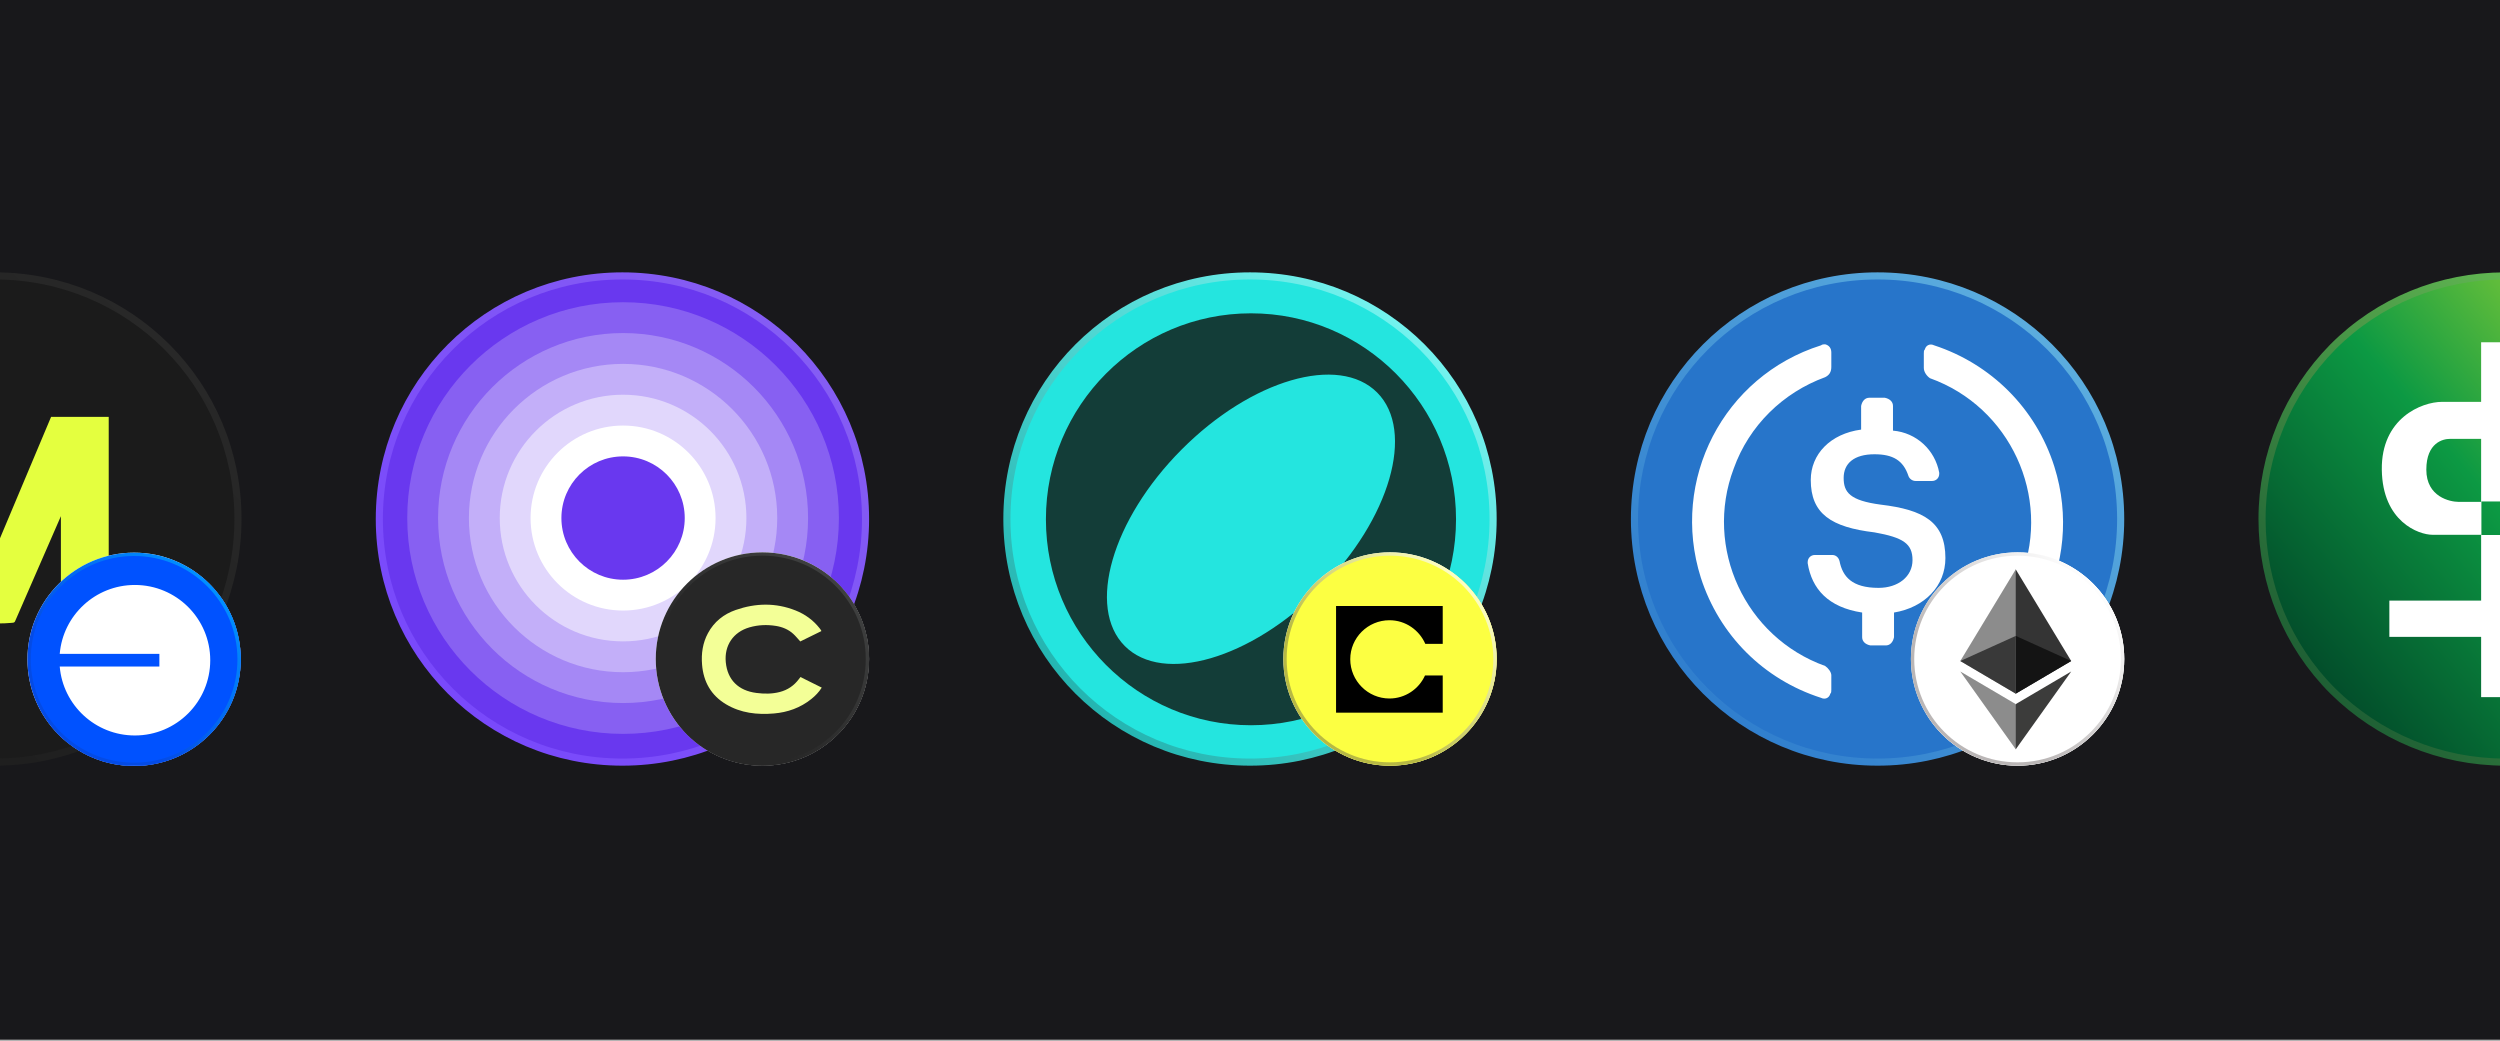
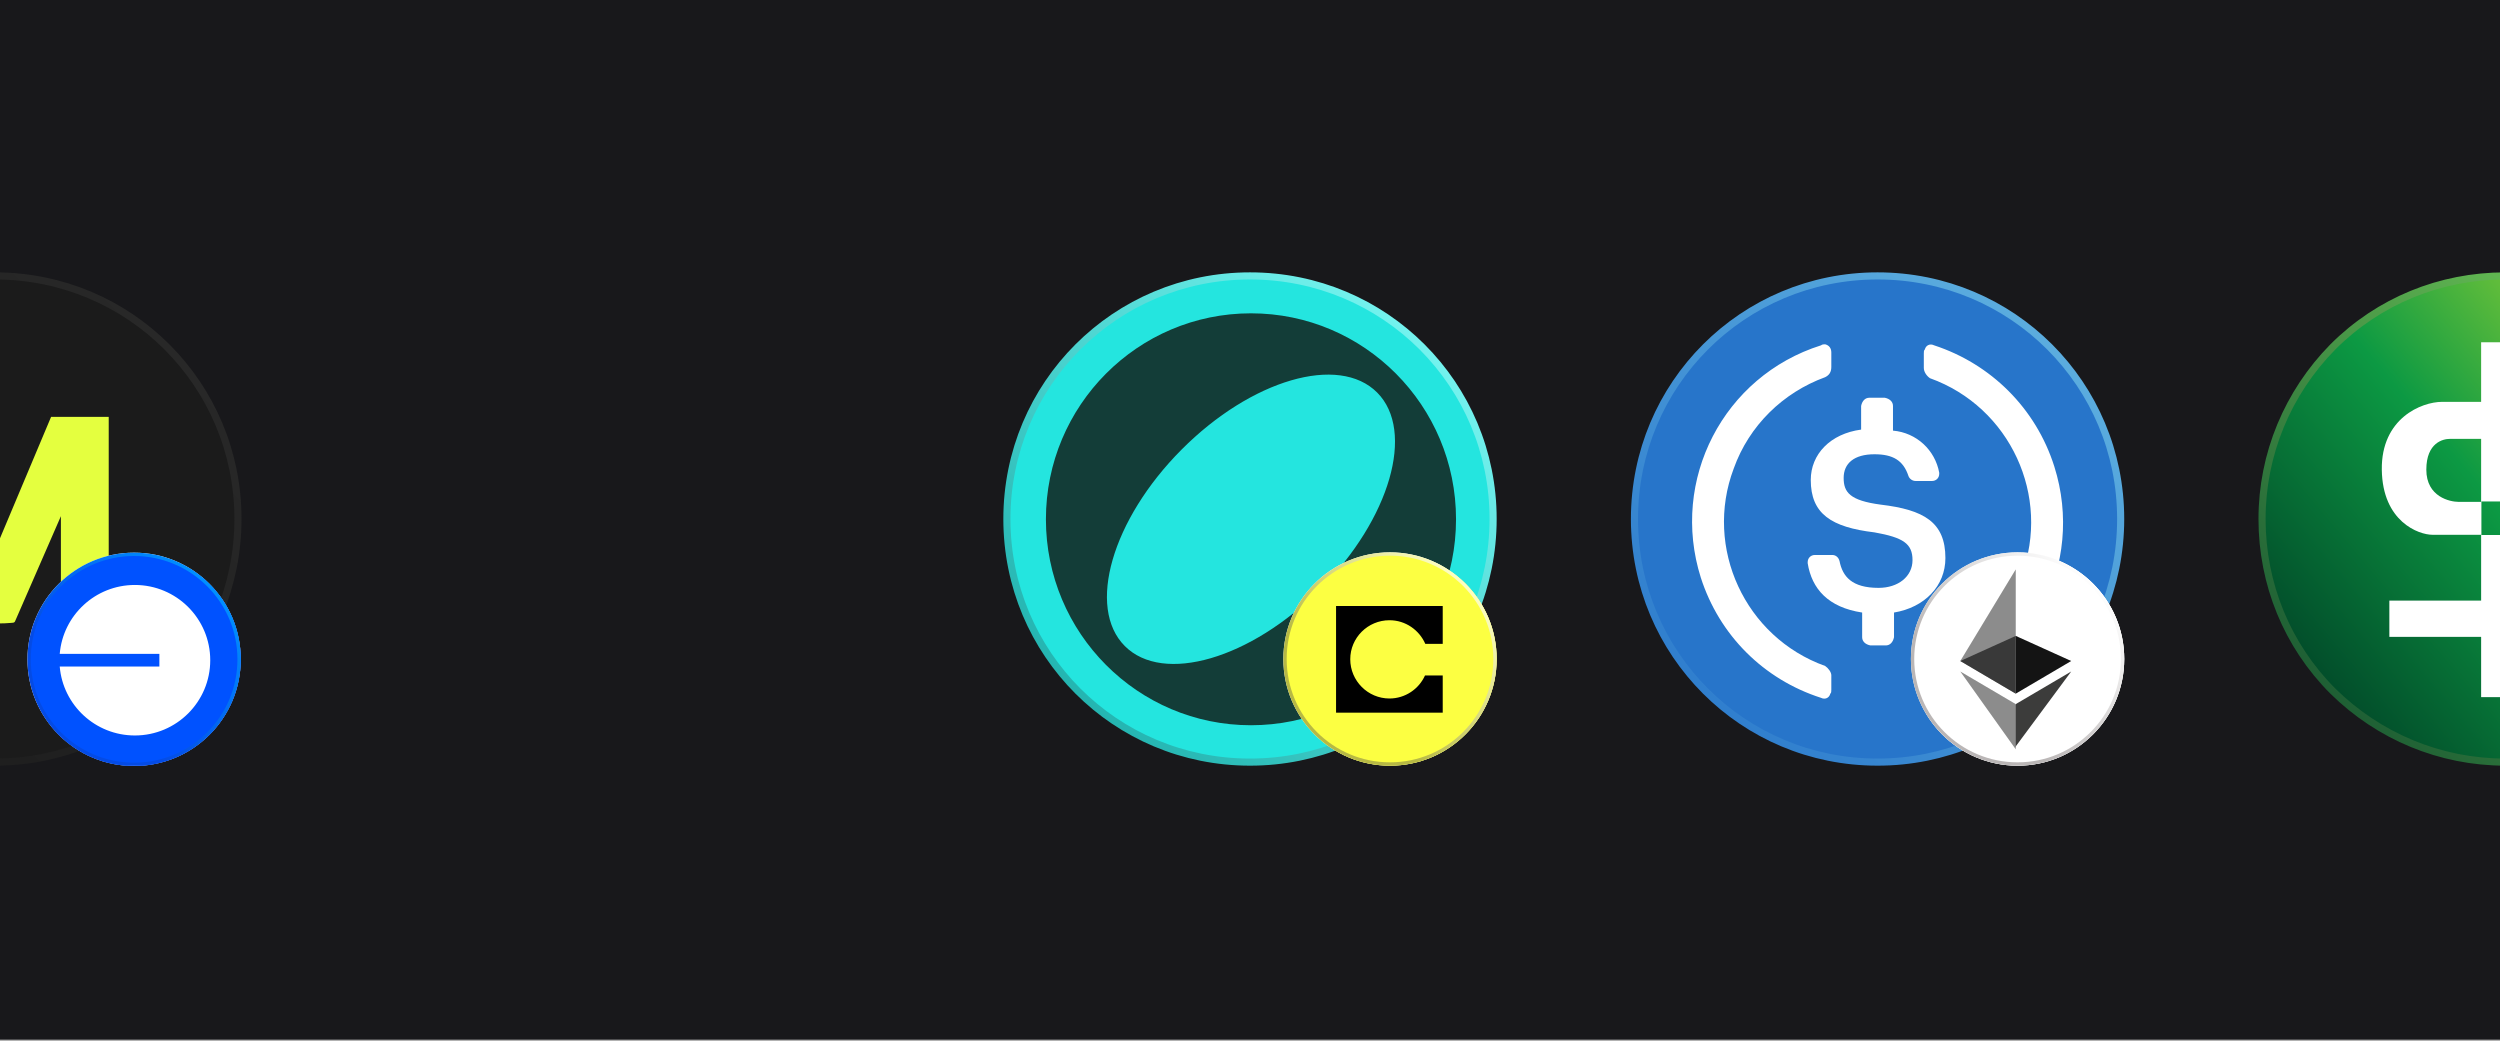
<svg xmlns="http://www.w3.org/2000/svg" width="973" height="405" viewBox="0 0 973 405" fill="none">
  <rect x="0" y="0" width="973" height="405" fill="#808080" stroke="none" />
  <g clip-path="url(#clip0_3148_1163)">
    <rect width="973" height="404.552" fill="#18181B" />
    <g clip-path="url(#clip1_3148_1163)">
      <g clip-path="url(#clip2_3148_1163)">
        <path d="M-2 107.384C50.436 107.384 92.616 149.564 92.616 202C92.616 254.436 50.436 296.616 -2 296.616C-54.436 296.616 -96.616 254.436 -96.616 202C-96.616 149.564 -54.436 107.384 -2 107.384Z" fill="#1B1B1B" stroke="url(#paint0_linear_3148_1163)" stroke-width="2.768" />
        <path d="M-30.225 162.25C-30.239 158.438 -30.215 154.612 -30.225 150.801H-19.249V162.25C-22.899 162.26 -26.574 162.236 -30.225 162.25C-30.215 165.9 -30.234 169.573 -30.225 173.222H-19.487L-1.596 213.29L19.883 162.25H42.313V242.396H23.701V200.892L5.81 241.923C5.467 242.458 4.927 242.357 4.402 242.424C1.873 242.739 -5.514 242.73 -8.058 242.424C-8.583 242.362 -9.103 242.415 -9.466 241.923L-27.357 201.369V242.396H-46.445V162.25C-41.043 162.236 -35.622 162.274 -30.22 162.25H-30.225Z" fill="#E4FF3F" />
        <g clip-path="url(#clip3_3148_1163)">
          <path d="M10.68 256.611C10.68 233.684 29.266 215.098 52.193 215.098V215.098C75.121 215.098 93.707 233.684 93.707 256.611V256.611C93.707 279.538 75.121 298.125 52.193 298.125V298.125C29.266 298.125 10.68 279.538 10.68 256.611V256.611Z" fill="white" />
          <circle cx="52.541" cy="256.957" r="41.514" fill="#0052FF" />
          <path d="M52.485 286.248C68.69 286.248 81.826 273.135 81.826 256.958C81.826 240.782 68.69 227.668 52.485 227.668C37.111 227.668 24.499 239.472 23.246 254.496H62.028V259.42H23.246C24.499 274.444 37.111 286.248 52.485 286.248Z" fill="white" />
        </g>
        <path d="M52.193 215.746C74.762 215.746 93.058 234.042 93.058 256.611C93.058 279.18 74.762 297.475 52.193 297.476C29.624 297.476 11.328 279.18 11.328 256.611C11.328 234.042 29.624 215.746 52.193 215.746Z" stroke="url(#paint1_linear_3148_1163)" stroke-width="1.297" />
      </g>
      <g clip-path="url(#clip4_3148_1163)">
        <path d="M242.25 107.384C294.686 107.384 336.866 149.564 336.866 202C336.866 254.436 294.686 296.616 242.25 296.616C189.814 296.616 147.634 254.436 147.634 202C147.634 149.564 189.814 107.384 242.25 107.384Z" fill="#6938EF" stroke="url(#paint2_linear_3148_1163)" stroke-width="2.768" />
        <path d="M326.5 201.625C326.5 248.017 288.892 285.625 242.5 285.625C196.108 285.625 158.5 248.017 158.5 201.625C158.5 155.233 196.108 117.625 242.5 117.625C288.892 117.625 326.5 155.233 326.5 201.625Z" fill="#8760F2" />
        <path d="M314.5 201.625C314.5 241.39 282.265 273.625 242.5 273.625C202.735 273.625 170.5 241.39 170.5 201.625C170.5 161.861 202.735 129.625 242.5 129.625C282.265 129.625 314.5 161.861 314.5 201.625Z" fill="#A588F5" />
        <path d="M302.5 201.625C302.5 234.762 275.637 261.625 242.5 261.625C209.363 261.625 182.5 234.762 182.5 201.625C182.5 168.488 209.363 141.625 242.5 141.625C275.637 141.625 302.5 168.488 302.5 201.625Z" fill="#C3AFF9" />
-         <path d="M290.5 201.625C290.5 228.135 269.01 249.625 242.5 249.625C215.99 249.625 194.5 228.135 194.5 201.625C194.5 175.115 215.99 153.625 242.5 153.625C269.01 153.625 290.5 175.115 290.5 201.625Z" fill="#E1D7FC" />
        <path d="M278.5 201.625C278.5 221.507 262.382 237.625 242.5 237.625C222.618 237.625 206.5 221.507 206.5 201.625C206.5 181.743 222.618 165.625 242.5 165.625C262.382 165.625 278.5 181.743 278.5 201.625Z" fill="white" />
        <path d="M266.5 201.625C266.5 214.88 255.755 225.625 242.5 225.625C229.245 225.625 218.5 214.88 218.5 201.625C218.5 188.37 229.245 177.625 242.5 177.625C255.755 177.625 266.5 188.37 266.5 201.625Z" fill="#6938EF" />
        <g clip-path="url(#clip5_3148_1163)">
          <path d="M255.223 256.486C255.223 233.559 273.809 214.973 296.736 214.973V214.973C319.663 214.973 338.25 233.559 338.25 256.486V256.486C338.25 279.413 319.663 298 296.736 298V298C273.809 298 255.223 279.413 255.223 256.486V256.486Z" fill="white" />
          <circle cx="297.084" cy="256.832" r="41.514" fill="#272727" />
          <path d="M319.68 245.62C316.924 246.975 314.171 248.326 311.471 249.653C310.528 248.625 309.706 247.592 308.747 246.711C306.831 244.957 304.496 244.005 301.962 243.602C298.506 243.052 295.068 243.191 291.689 244.167C285.389 245.983 281.841 251.224 282.477 257.763C283.139 264.582 287.348 268.799 294.408 269.696C297.447 270.082 300.471 270.107 303.471 269.331C306.574 268.528 309.057 266.83 310.956 264.262C311.139 264.015 311.325 263.772 311.533 263.498C314.292 264.87 317.007 266.219 319.826 267.62C318.701 269.395 317.322 270.813 315.761 272.065C311.5 275.485 306.564 277.231 301.179 277.686C294.653 278.236 288.31 277.536 282.556 274.097C276.748 270.624 273.788 265.36 273.244 258.682C272.893 254.392 273.478 250.253 275.54 246.423C277.931 241.983 281.661 239.025 286.354 237.395C294.088 234.712 301.872 234.525 309.58 237.568C313.31 239.042 316.484 241.335 318.985 244.507C319.178 244.752 319.359 245.005 319.535 245.26C319.589 245.339 319.612 245.443 319.684 245.622L319.68 245.62Z" fill="#F3FF97" />
        </g>
        <path d="M296.736 215.621C319.305 215.621 337.601 233.917 337.601 256.486C337.6 279.055 319.305 297.35 296.736 297.351C274.167 297.351 255.871 279.055 255.871 256.486C255.871 233.917 274.167 215.621 296.736 215.621Z" stroke="url(#paint3_linear_3148_1163)" stroke-width="1.297" />
      </g>
      <g clip-path="url(#clip6_3148_1163)">
        <path d="M486.5 107.384C538.936 107.384 581.116 149.564 581.116 202C581.116 254.436 538.936 296.616 486.5 296.616C434.064 296.616 391.884 254.436 391.884 202C391.884 149.564 434.064 107.384 486.5 107.384Z" fill="#24E5DF" stroke="url(#paint4_linear_3148_1163)" stroke-width="2.768" />
        <path d="M486.88 121.945C442.805 121.945 407.07 157.838 407.07 202.106C407.07 246.376 442.805 282.265 486.88 282.265C530.955 282.265 566.686 246.377 566.686 202.106C566.686 157.837 530.953 121.945 486.88 121.945ZM513.887 229.24C486.768 256.482 452.687 266.417 437.767 251.433C422.848 236.453 432.745 202.22 459.87 174.977C486.99 147.735 521.069 137.797 535.991 152.777C550.91 167.758 541.013 201.991 513.887 229.24Z" fill="#133D38" />
        <g clip-path="url(#clip7_3148_1163)">
          <path d="M499.473 256.486C499.473 233.559 518.059 214.973 540.986 214.973V214.973C563.913 214.973 582.5 233.559 582.5 256.486V256.486C582.5 279.413 563.913 298 540.986 298V298C518.059 298 499.473 279.413 499.473 256.486V256.486Z" fill="white" />
          <circle cx="541.334" cy="256.832" r="41.514" fill="#FCFF42" />
          <path d="M561.507 235.867H519.992V277.382H561.507V262.89H554.613C552.239 268.18 546.896 271.854 540.782 271.854C532.349 271.854 525.52 264.96 525.52 256.592C525.509 248.224 532.349 241.395 540.782 241.395C547.015 241.395 552.359 245.189 554.733 250.598H561.507V235.867Z" fill="black" />
        </g>
        <path d="M540.986 215.621C563.555 215.621 581.851 233.917 581.851 256.486C581.85 279.055 563.555 297.35 540.986 297.351C518.417 297.351 500.121 279.055 500.121 256.486C500.121 233.917 518.417 215.621 540.986 215.621Z" stroke="url(#paint5_linear_3148_1163)" stroke-width="1.297" />
      </g>
      <g clip-path="url(#clip8_3148_1163)">
        <path d="M730.75 107.384C783.186 107.384 825.366 149.564 825.366 202C825.366 254.436 783.186 296.616 730.75 296.616C678.314 296.616 636.134 254.436 636.134 202C636.134 149.564 678.314 107.384 730.75 107.384Z" fill="#2775CA" stroke="url(#paint6_linear_3148_1163)" stroke-width="2.768" />
        <path d="M757.15 217.199C757.15 203.2 748.75 198.4 731.95 196.4C719.95 194.8 717.55 191.6 717.55 185.999C717.55 180.399 721.55 176.8 729.55 176.8C736.75 176.8 740.75 179.2 742.75 185.2C743.15 186.4 744.35 187.199 745.55 187.199H751.95C753.55 187.199 754.75 185.999 754.75 184.4V184C753.15 175.199 745.95 168.4 736.75 167.6V158C736.75 156.4 735.55 155.2 733.55 154.799H727.55C725.95 154.799 724.75 155.999 724.35 158V167.2C712.35 168.8 704.75 176.8 704.75 186.8C704.75 200 712.75 205.199 729.55 207.2C740.75 209.2 744.35 211.6 744.35 218C744.35 224.4 738.75 228.8 731.15 228.8C720.75 228.8 717.15 224.399 715.95 218.399C715.55 216.8 714.35 215.999 713.15 215.999H706.35C704.75 215.999 703.55 217.199 703.55 218.8V219.2C705.15 229.199 711.55 236.399 724.75 238.4V248C724.75 249.599 725.95 250.799 727.95 251.2H733.95C735.55 251.2 736.75 250 737.15 248V238.4C749.15 236.399 757.15 227.999 757.15 217.199Z" fill="white" />
        <path d="M710.35 259.199C679.15 248 663.15 213.2 674.75 182.399C680.75 165.599 693.95 152.8 710.35 146.8C711.95 146 712.75 144.8 712.75 142.799V137.2C712.75 135.599 711.95 134.399 710.35 134C709.95 134 709.15 134 708.75 134.399C670.75 146.399 649.95 186.8 661.95 224.8C669.15 247.199 686.35 264.4 708.75 271.6C710.35 272.399 711.95 271.6 712.35 269.999C712.75 269.6 712.75 269.2 712.75 268.4V262.799C712.75 261.599 711.55 260 710.35 259.199ZM752.75 134.399C751.15 133.6 749.55 134.399 749.15 136C748.75 136.4 748.75 136.799 748.75 137.6V143.2C748.75 144.8 749.95 146.399 751.15 147.2C782.35 158.399 798.35 193.199 786.75 224C780.75 240.8 767.55 253.6 751.15 259.6C749.55 260.399 748.75 261.599 748.75 263.6V269.2C748.75 270.8 749.55 272 751.15 272.399C751.55 272.399 752.35 272.399 752.75 272C790.75 260 811.55 219.599 799.55 181.6C792.35 158.8 774.75 141.599 752.75 134.399Z" fill="white" />
        <g clip-path="url(#clip9_3148_1163)">
          <path d="M743.723 256.486C743.723 233.559 762.309 214.973 785.236 214.973V214.973C808.163 214.973 826.75 233.559 826.75 256.486V256.486C826.75 279.413 808.163 298 785.236 298V298C762.309 298 743.723 279.413 743.723 256.486V256.486Z" fill="white" />
          <circle cx="785.584" cy="256.832" r="41.514" fill="white" />
-           <path d="M784.528 221.598L784.056 223.193V269.499L784.528 269.968L806.111 257.262L784.528 221.598Z" fill="#343434" />
          <path d="M784.528 221.598L762.945 257.262L784.528 269.968V221.598Z" fill="#8C8C8C" />
-           <path d="M784.527 274.038L784.262 274.36V290.855L784.527 291.628L806.123 261.339L784.527 274.038Z" fill="#3C3C3B" />
+           <path d="M784.527 274.038L784.262 274.36V290.855L806.123 261.339L784.527 274.038Z" fill="#3C3C3B" />
          <path d="M784.528 291.628V274.038L762.945 261.339L784.528 291.628Z" fill="#8C8C8C" />
          <path d="M784.528 269.967L806.111 257.262L784.528 247.492V269.967Z" fill="#141414" />
          <path d="M762.945 257.262L784.528 269.967V247.492L762.945 257.262Z" fill="#393939" />
        </g>
        <path d="M785.236 215.621C807.805 215.621 826.101 233.917 826.101 256.486C826.1 279.055 807.805 297.35 785.236 297.351C762.667 297.351 744.371 279.055 744.371 256.486C744.371 233.917 762.667 215.621 785.236 215.621Z" stroke="url(#paint7_linear_3148_1163)" stroke-width="1.297" />
      </g>
      <g clip-path="url(#clip10_3148_1163)">
        <path d="M975 107.385C1001.02 107.385 1024.68 117.908 1042.02 134.991V134.99C1059.88 152.852 1069.62 176.763 1069.62 202C1069.62 227.232 1059.62 251.151 1042.01 269.023C1024.94 286.093 1001.29 296.615 975 296.615C949.768 296.615 925.848 286.618 907.976 269.009C890.118 251.147 880.385 227.237 880.385 202C880.385 176.768 890.381 152.848 907.99 134.976C925.852 117.118 949.763 107.385 975 107.385Z" fill="url(#paint8_linear_3148_1163)" stroke="url(#paint9_linear_3148_1163)" stroke-width="2.77" />
        <path fill-rule="evenodd" clip-rule="evenodd" d="M983.516 156.402H1018.7V170.525H983.249V195.059H998.439C1007.52 195.059 1022.44 201.733 1022.44 221.194C1022.44 240.923 1005.65 247.864 997.371 247.864H983.516V271.33H965.656V247.864H929.936V233.742H965.656V208.14H946.728C941.389 208.14 927.266 203.067 926.999 182.805C926.732 162.809 942.457 156.402 950.466 156.402H965.656V133.203H983.516V156.402ZM992.859 208.407H983.489V233.715H994.434C997.104 233.715 1004.31 232.113 1004.31 220.927C1004.31 209.742 996.33 208.407 992.859 208.407ZM956.846 195.325H965.656V170.818H953.402C950.999 170.818 944.325 172.153 944.325 182.805C944.325 193.457 953.642 195.325 956.846 195.325ZM965.763 195.165H983.89V208.22H965.763V195.165Z" fill="white" />
      </g>
    </g>
  </g>
  <defs>
    <linearGradient id="paint0_linear_3148_1163" x1="94.346" y1="106" x2="-98" y2="298.346" gradientUnits="userSpaceOnUse">
      <stop stop-color="#2A2A2A" />
      <stop offset="1" stop-color="#1B1B1B" />
    </linearGradient>
    <linearGradient id="paint1_linear_3148_1163" x1="22.355" y1="286.07" x2="81.976" y2="226.449" gradientUnits="userSpaceOnUse">
      <stop offset="0.25" stop-color="#044BE5" />
      <stop offset="1" stop-color="#0091FF" />
    </linearGradient>
    <linearGradient id="paint2_linear_3148_1163" x1="338.596" y1="106" x2="146.25" y2="298.346" gradientUnits="userSpaceOnUse">
      <stop stop-color="#8760F2" />
      <stop offset="1" stop-color="#7645FD" />
    </linearGradient>
    <linearGradient id="paint3_linear_3148_1163" x1="266.898" y1="285.945" x2="326.519" y2="226.324" gradientUnits="userSpaceOnUse">
      <stop offset="0.25" stop-color="#272727" />
      <stop offset="1" stop-color="#3F4040" />
    </linearGradient>
    <linearGradient id="paint4_linear_3148_1163" x1="582.846" y1="106" x2="390.5" y2="298.346" gradientUnits="userSpaceOnUse">
      <stop stop-color="#84FFFB" />
      <stop offset="1" stop-color="#13A8A4" />
    </linearGradient>
    <linearGradient id="paint5_linear_3148_1163" x1="511.148" y1="285.945" x2="570.769" y2="226.324" gradientUnits="userSpaceOnUse">
      <stop offset="0.25" stop-color="#B7B944" />
      <stop offset="1" stop-color="#FEFFC5" />
    </linearGradient>
    <linearGradient id="paint6_linear_3148_1163" x1="827.096" y1="106" x2="634.75" y2="298.346" gradientUnits="userSpaceOnUse">
      <stop stop-color="#64B6E2" />
      <stop offset="1" stop-color="#2775CA" />
    </linearGradient>
    <linearGradient id="paint7_linear_3148_1163" x1="755.398" y1="285.945" x2="815.019" y2="226.324" gradientUnits="userSpaceOnUse">
      <stop offset="0.25" stop-color="#BAB6B6" />
      <stop offset="1" stop-color="white" />
    </linearGradient>
    <linearGradient id="paint8_linear_3148_1163" x1="901.316" y1="263.794" x2="1048.5" y2="140.339" gradientUnits="userSpaceOnUse">
      <stop stop-color="#024C2A" />
      <stop offset="0.502" stop-color="#0C9943" />
      <stop offset="1" stop-color="#98D435" />
    </linearGradient>
    <linearGradient id="paint9_linear_3148_1163" x1="1071" y1="106" x2="879" y2="298" gradientUnits="userSpaceOnUse">
      <stop stop-color="#7DDB5E" />
      <stop offset="1" stop-color="#0E4A2D" />
    </linearGradient>
    <clipPath id="clip0_3148_1163">
      <rect width="973" height="404.552" fill="white" />
    </clipPath>
    <clipPath id="clip1_3148_1163">
      <rect width="1169" height="192" fill="white" transform="translate(-98 106)" />
    </clipPath>
    <clipPath id="clip2_3148_1163">
      <rect width="192" height="192" fill="white" transform="translate(-98 106)" />
    </clipPath>
    <clipPath id="clip3_3148_1163">
      <path d="M10.68 256.611C10.68 233.684 29.266 215.098 52.193 215.098V215.098C75.121 215.098 93.707 233.684 93.707 256.611V256.611C93.707 279.538 75.121 298.125 52.193 298.125V298.125C29.266 298.125 10.68 279.538 10.68 256.611V256.611Z" fill="white" />
    </clipPath>
    <clipPath id="clip4_3148_1163">
-       <rect width="192" height="192" fill="white" transform="translate(146.25 106)" />
-     </clipPath>
+       </clipPath>
    <clipPath id="clip5_3148_1163">
      <path d="M255.223 256.486C255.223 233.559 273.809 214.973 296.736 214.973V214.973C319.663 214.973 338.25 233.559 338.25 256.486V256.486C338.25 279.413 319.663 298 296.736 298V298C273.809 298 255.223 279.413 255.223 256.486V256.486Z" fill="white" />
    </clipPath>
    <clipPath id="clip6_3148_1163">
      <rect width="192" height="192" fill="white" transform="translate(390.5 106)" />
    </clipPath>
    <clipPath id="clip7_3148_1163">
      <path d="M499.473 256.486C499.473 233.559 518.059 214.973 540.986 214.973V214.973C563.913 214.973 582.5 233.559 582.5 256.486V256.486C582.5 279.413 563.913 298 540.986 298V298C518.059 298 499.473 279.413 499.473 256.486V256.486Z" fill="white" />
    </clipPath>
    <clipPath id="clip8_3148_1163">
      <rect width="192" height="192" fill="white" transform="translate(634.75 106)" />
    </clipPath>
    <clipPath id="clip9_3148_1163">
      <path d="M743.723 256.486C743.723 233.559 762.309 214.973 785.236 214.973V214.973C808.163 214.973 826.75 233.559 826.75 256.486V256.486C826.75 279.413 808.163 298 785.236 298V298C762.309 298 743.723 279.413 743.723 256.486V256.486Z" fill="white" />
    </clipPath>
    <clipPath id="clip10_3148_1163">
      <rect width="192" height="192" fill="white" transform="translate(879 106)" />
    </clipPath>
  </defs>
</svg>